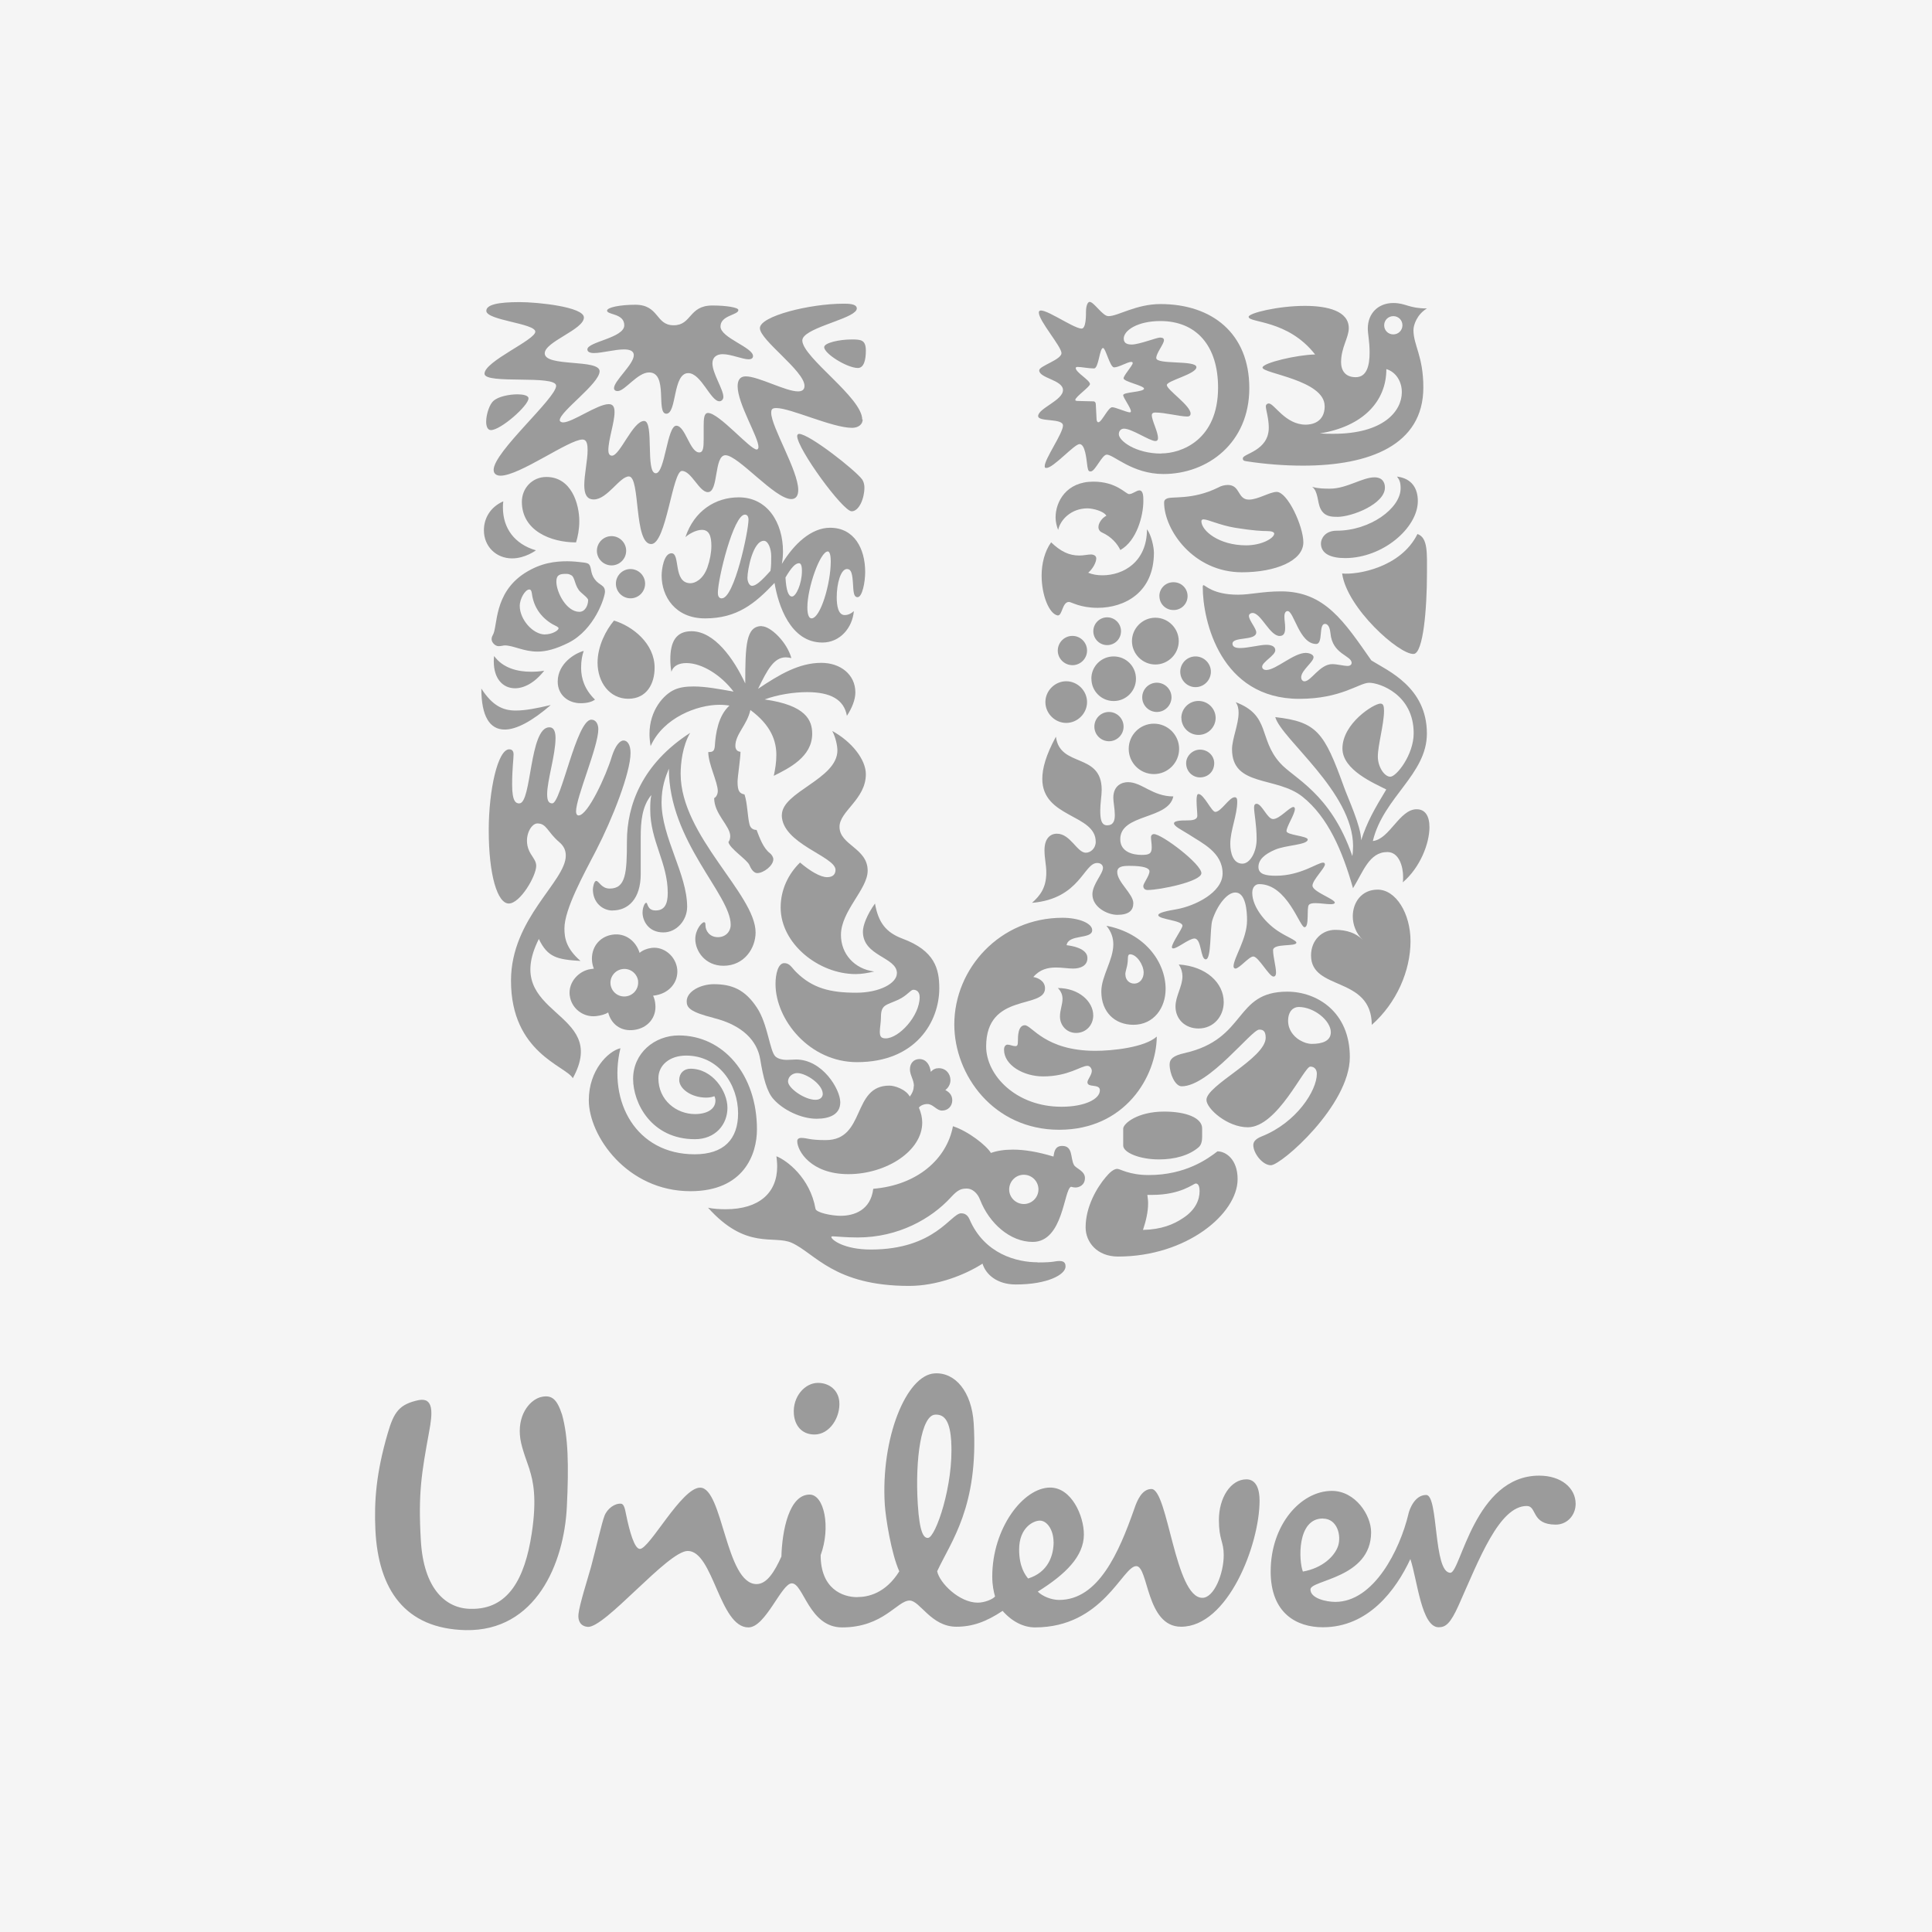
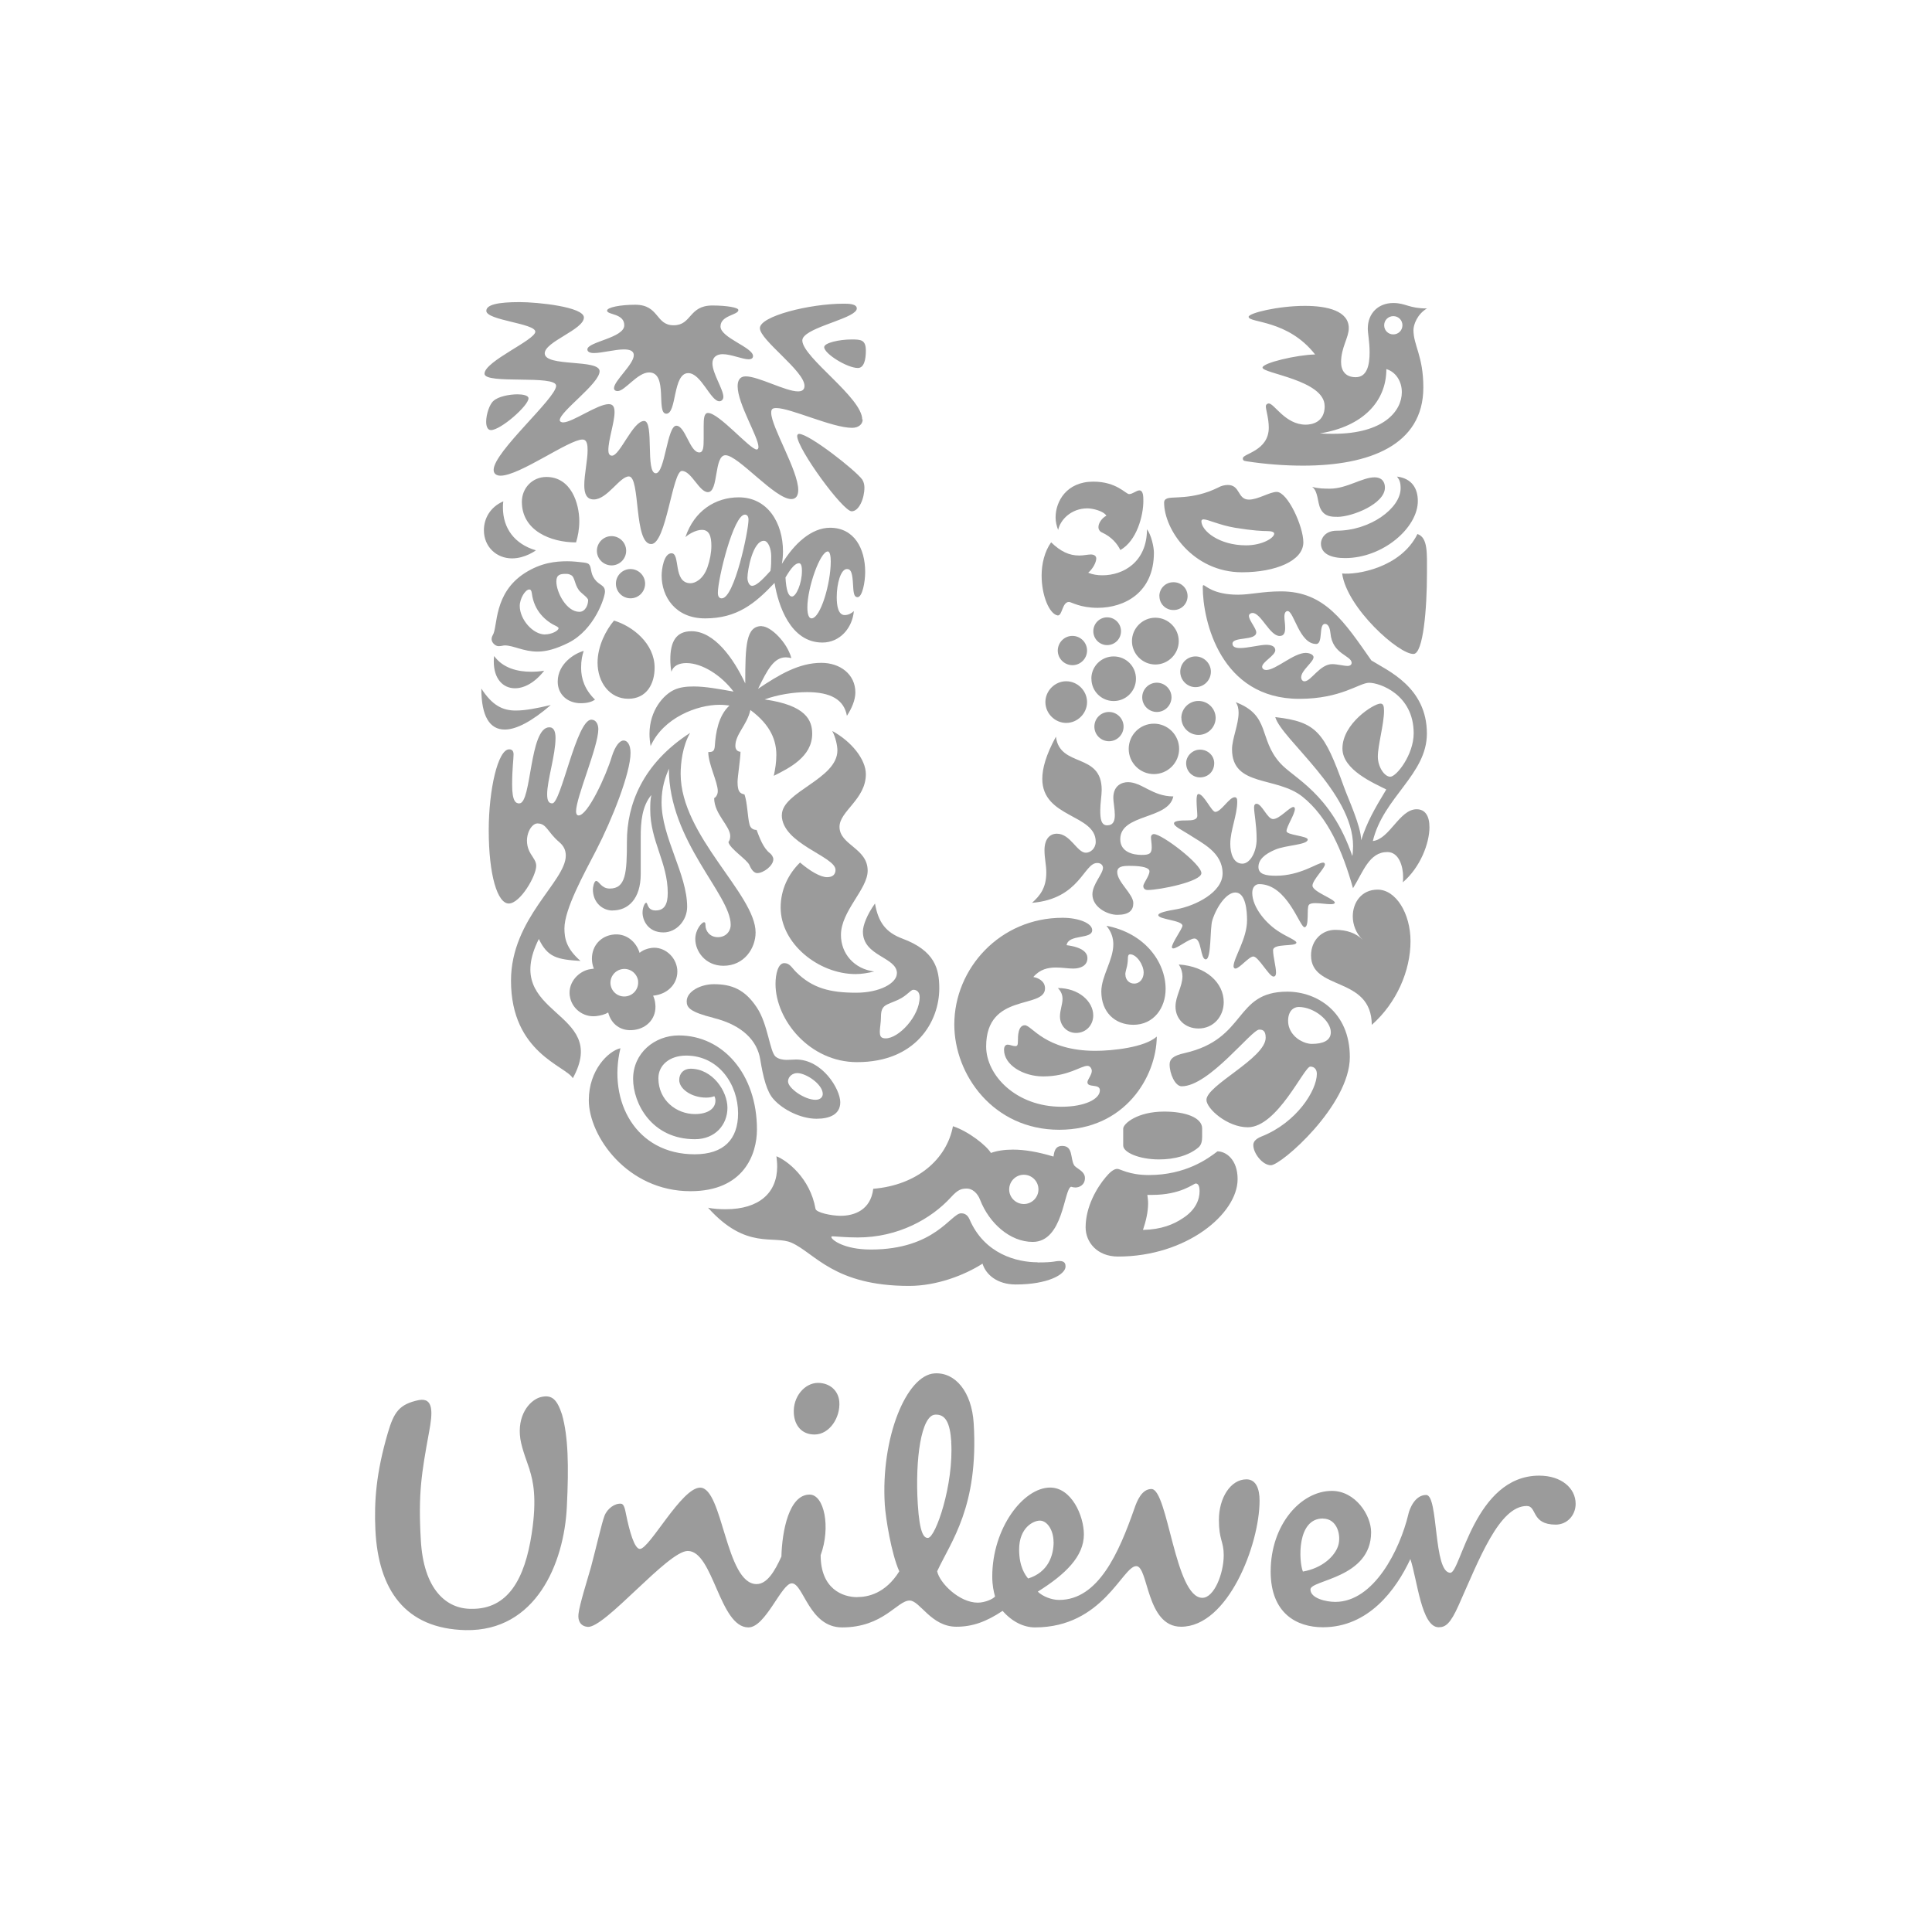
<svg xmlns="http://www.w3.org/2000/svg" id="Layer_1" data-name="Layer 1" viewBox="0 0 256 256">
  <defs>
    <style>      .cls-1 {        fill: #9b9b9b;      }      .cls-2 {        fill: #f5f5f5;      }    </style>
  </defs>
-   <rect class="cls-2" width="256" height="256" />
  <g>
    <path class="cls-1" d="M113.59,211.62c1.37,0,3.72-.44,5.57-3.41-1.06-2.35-1.81-7.1-1.92-8.83-.55-8.85,2.86-17.18,6.6-17.4,2.73-.17,4.92,2.42,5.18,6.62.67,11.03-3,15.63-4.84,19.6.31,1.54,2.92,4.16,5.38,4.16.91,0,2.01-.46,2.29-.82-.18-.63-.37-1.46-.37-2.65,0-6.39,4.11-11.78,7.67-11.78,2.83,0,4.47,3.74,4.47,6.21,0,2.92-2.46,5.3-6.11,7.58.64.63,1.82,1.1,2.83,1.1,5.21,0,7.93-6.3,9.95-12.05.37-1.1,1.01-2.65,2.28-2.65,2.19,0,3.11,14.42,6.75,14.42,1.55,0,2.83-3.2,2.83-5.66,0-1.83-.64-2.01-.64-4.66,0-2.92,1.55-5.38,3.65-5.38,1.28,0,1.74,1.27,1.74,2.82,0,5.84-4.2,16.71-10.4,16.71-4.66,0-4.3-8.03-5.94-8.03-1.83,0-4.39,8.12-13.42,8.12-1.47,0-3.01-.73-4.29-2.19-2.19,1.46-4.02,2.1-6.12,2.1-3.37,0-4.83-3.47-6.2-3.47-1.65,0-3.47,3.56-8.95,3.56-4.38,0-5.11-5.84-6.66-5.84-1.37,0-3.47,5.84-5.75,5.84-3.84,0-4.65-10.13-8.04-10.13-2.65,0-11.01,10.29-13.28,10.06-.91-.1-1.3-.78-1.2-1.69.13-1.26,1.21-4.64,1.66-6.24.74-2.78,1.42-5.82,1.79-6.79.38-.98,1.39-1.68,2.2-1.6.41.04.53.8.66,1.43.46,2.26,1.11,4.56,1.83,4.56,1.28,0,5.52-8.12,7.98-8.12,3.02,0,3.38,12.78,7.48,12.78,1.37,0,2.38-1.64,3.29-3.65.09-3.38,1-8.21,3.74-8.21,1.92,0,2.83,4.29,1.46,8.03,0,4.47,2.92,5.56,4.84,5.56M186.61,200.67c-1.13,4.69-4.56,11.59-9.68,11.59-1.18,0-3.29-.46-3.29-1.65,0-1.28,8.04-1.46,8.04-7.58,0-2.28-2.1-5.48-5.2-5.48-4.11,0-8.11,4.48-8.11,10.68,0,5.56,3.46,7.39,6.92,7.39,6.03,0,9.68-4.93,11.59-9.04.92,2.74,1.46,9.04,3.75,9.04.91,0,1.55-.46,2.65-2.92,2.73-6.12,5.38-13.15,9.03-13.15,1.37,0,.55,2.47,3.83,2.47,1.55,0,2.64-1.28,2.64-2.75,0-2.1-1.91-3.74-4.83-3.74-8.58,0-10.4,12.87-11.77,12.87-2.28,0-1.55-10.31-3.2-10.31-1.46,0-2.18,1.74-2.37,2.56M126.05,191.06c-.16-2.55-.78-3.7-2.15-3.61-1.82.11-2.66,5.83-2.29,11.84.24,3.92.82,4.53,1.36,4.49,1.01-.06,3.42-7.07,3.07-12.72M111.21,185.7c-.13-1.46-1.28-2.46-2.83-2.46-1.73,0-3.36,1.82-3.19,4.1.11,1.5,1,2.74,2.74,2.74,2,0,3.46-2.28,3.28-4.39M139.6,204.32c0-1.55-.83-2.83-1.82-2.83-.83,0-2.74.91-2.74,3.83,0,2.29.81,3.38,1.19,3.84,2.64-.82,3.38-3.02,3.38-4.85M175.29,201.22c1.92,0,2.47,2.27,2.01,3.64-.46,1.37-2.1,2.93-4.66,3.38-.55-1.37-.82-7.03,2.64-7.03M70.18,194.74c-.26-.83-1.02-2.7-1.23-4.07-.46-3.05,1.14-5.06,2.6-5.52,1.64-.46,2.28.37,2.92,2.28.82,2.92.91,6.75.64,12.23-.36,7.49-4.1,16.52-13.41,16.34-8.04-.18-11.59-5.38-11.96-13.32-.17-3.74.09-7.48,1.64-12.78.82-2.83,1.55-3.84,4.11-4.38,2.01-.37,1.83,1.73,1.37,4.2-1,5.48-1.46,8.12-1.1,14.33.36,6.57,3.38,9.13,6.66,9.13,4.93.09,7.12-4.01,8.03-9.95.73-4.74.18-7.03-.28-8.48M177.84,75.99c.63,4.6,7.6,10.8,9.49,10.66,1.26-.11,1.75-6.01,1.75-10.66,0-2.66.15-4.75-1.26-5.23-2.23,4.51-8.09,5.43-9.98,5.23M178.23,73.95c5.03,0,9.64-4.02,9.64-7.56,0-1.65-.78-3-2.76-3.24.34.44.48.78.48,1.55,0,2.66-4.06,5.62-8.47,5.62-1.6,0-2.09,1.11-2.09,1.69,0,1.36,1.31,1.94,3.2,1.94M177.16,68.48c-.68,0-1.65,0-2.18-1.06-.44-.87-.29-2.28-1.11-2.91.82.24,1.7.24,2.38.24,2.18,0,4.27-1.5,5.87-1.5,1.06,0,1.39.68,1.39,1.36,0,2.14-4.3,3.88-6.34,3.88M68.82,106.45c1.64,0,1.31-10.08,3.97-10.08.63,0,.82.63.82,1.41,0,2.27-1.11,5.62-1.11,7.46,0,.92.24,1.21.68,1.21,1.16,0,3.2-11.09,5.18-11.09.63,0,.92.63.92,1.26,0,2.32-2.95,9.01-2.95,10.9,0,.29.1.53.34.53,1.21,0,3.63-5.23,4.41-7.84.44-1.36,1.02-2.09,1.55-2.09.48,0,.92.53.92,1.65,0,2.62-2.42,8.77-4.55,12.89-1.65,3.19-4.21,7.8-4.21,10.36,0,1.31.24,2.66,2.13,4.31-3.1-.19-4.36-.48-5.52-2.91-5.18,10.32,9.54,9.3,4.5,18.45-.92-1.64-8.19-3.34-8.19-12.93,0-8.28,7.26-13.12,7.26-16.57,0-.67-.24-1.26-.87-1.79-1.6-1.36-1.65-2.47-2.9-2.47-.92,0-2.04,2.13-.88,4.02.39.63.73,1.02.73,1.6,0,1.35-2.13,4.99-3.63,4.99s-2.66-3.73-2.66-9.73c0-5.33,1.21-10.7,2.71-10.7.44,0,.58.29.58.68,0,.63-.19,1.89-.19,4.02,0,2.28.53,2.47.97,2.47" />
    <path class="cls-1" d="M81.17,120.64c2.04,0,3.73-1.5,3.73-4.84v-4.94c0-1.89.15-4.02,1.41-5.52-.15.63-.15,1.31-.15,1.94,0,4.17,2.32,7.02,2.32,11.04,0,1.5-.44,2.32-1.6,2.32s-1.02-1.02-1.26-1.02c-.19,0-.48.63-.48,1.31,0,1.02.73,2.62,2.76,2.62,1.75,0,3.15-1.6,3.15-3.39,0-4.36-3.39-9.2-3.39-13.85,0-2.04.53-3.39.97-4.46,0,9.64,8.19,16.66,8.19,20.68,0,.92-.68,1.65-1.69,1.65-1.12,0-1.65-.87-1.65-1.55,0-.34-.05-.43-.19-.43-.29,0-1.16.97-1.16,2.23,0,1.6,1.31,3.54,3.73,3.54,2.76,0,4.26-2.33,4.26-4.41,0-5.08-9.93-12.79-9.93-21.02,0-1.4.24-3.68,1.26-5.43-6.39,4.12-8.38,9.59-8.38,14.39,0,4.17-.15,6.24-2.28,6.24-1.12,0-1.41-1.01-1.79-1.01-.29,0-.44.87-.44,1.11,0,1.79,1.31,2.81,2.61,2.81M165.11,72.26c2.13,0,3.73-.97,3.73-1.55,0-.19-.29-.34-.92-.34s-1.89-.05-4.27-.44c-2.04-.34-3.59-1.11-4.17-1.11-.19,0-.29.1-.29.24,0,1.26,2.33,3.2,5.92,3.2M154.55,66.1c.61-.41,3.34.24,6.87-1.5.38-.22.82-.33,1.26-.34,1.7,0,1.26,1.94,2.81,1.94,1.21,0,2.76-1.02,3.68-1.02,1.44,0,3.53,4.55,3.53,6.68,0,2.47-3.72,3.97-8.13,3.97-6.44,0-10.32-5.62-10.32-9.25,0-.29.15-.39.29-.48M82.19,138.9c-1.6.39-4.17,2.9-4.17,6.88,0,4.75,5.09,12.06,13.47,12.06,7.07,0,8.81-4.89,8.81-8.19,0-7.31-4.5-12.45-10.36-12.45-3.2,0-6.05,2.33-6.05,5.76,0,3.2,2.42,7.99,8.19,7.99,2.71,0,4.31-1.94,4.31-4.16s-1.99-5.18-4.89-5.18c-.87,0-1.5.58-1.5,1.5,0,1.16,1.6,2.33,3.58,2.33.48,0,.87-.1,1.07-.19.1.15.15.39.15.58,0,1.11-1.07,1.79-2.71,1.79-2.47,0-4.85-1.84-4.85-4.75,0-1.74,1.5-3,3.68-3,4.31,0,6.88,3.83,6.88,7.65,0,3.44-1.89,5.43-5.76,5.43-7.75,0-11.53-6.98-9.83-14.05M133.72,157.6c0,1.07.87,1.93,1.94,1.94,1.07,0,1.94-.87,1.94-1.94s-.87-1.94-1.94-1.94c-1.07,0-1.93.87-1.94,1.94M137.48,167.28c2.32,0,2.2-.19,2.93-.19s.78.44.78.73c0,1.07-2.38,2.38-6.59,2.38-2.47,0-3.97-1.31-4.41-2.76-2.42,1.55-6.1,2.95-9.73,2.95-9.93,0-12.45-4.31-15.55-5.71-2.38-1.07-6.01,1.02-11.09-4.65.68.15,1.6.2,2.33.2,4.45,0,6.83-2.18,6.83-5.67,0-.44-.05-.91-.1-1.35,1.36.53,4.46,2.85,5.18,6.97.1.49,2.08.92,3.34.92,1.75,0,3.97-.73,4.31-3.58,5.81-.48,9.74-3.92,10.56-8.29,2.08.68,4.45,2.57,5.03,3.54.82-.29,1.79-.44,2.91-.44,1.55,0,3.29.29,5.38.92.1-.63.2-1.41,1.16-1.41,1.45,0,1.06,1.6,1.55,2.51.24.48,1.46.78,1.46,1.74s-.78,1.26-1.26,1.26c-.2,0-.44-.05-.58-.1-.97.34-1.01,7.31-5.08,7.31-3,0-5.76-2.47-6.97-5.57-.34-.92-1.06-1.5-1.74-1.5-.77,0-1.21.15-2.13,1.16-2.61,2.85-6.98,5.32-12.35,5.32-1.65,0-2.95-.15-3.3-.15-.19,0-.19.05-.19.1,0,.34,1.65,1.65,5.23,1.65,8.52,0,10.61-4.8,11.96-4.8.19,0,.77,0,1.11.78,1.99,4.65,6.32,5.71,9.04,5.71M166.85,136.43c-1.02,0-6.64,7.51-10.27,7.51-.87,0-1.6-1.65-1.6-2.9,0-.68.43-1.16,1.99-1.5,8.33-1.89,6.49-8.14,13.6-8.14,3.92,0,8.29,2.67,8.29,8.67,0,6.39-9.1,14.33-10.46,14.33-1.12,0-2.33-1.6-2.33-2.66,0-.34.15-.78,1.11-1.16,4.64-1.84,7.31-6.1,7.31-8.29,0-.48-.24-.96-.87-.96-.82,0-4.35,8.04-8.28,8.04-2.71,0-5.48-2.47-5.48-3.63,0-1.94,7.85-5.52,7.85-8.24,0-1.02-.48-1.07-.87-1.07M172.08,133.43c-.68,0-1.4.53-1.4,1.84,0,1.45,1.11,2.37,1.74,2.66.34.19.87.39,1.4.39,1.41,0,2.52-.39,2.52-1.55,0-1.5-2.18-3.34-4.26-3.34M81.61,77.34c0,1.07.87,1.94,1.94,1.94,1.07,0,1.93-.87,1.93-1.94,0-1.07-.87-1.93-1.93-1.94-1.07,0-1.94.87-1.94,1.94M79.09,72.98c0,1.07.87,1.93,1.94,1.94,1.07,0,1.94-.87,1.94-1.94s-.87-1.94-1.94-1.94c-1.07,0-1.93.87-1.94,1.94M77.34,86.25c-1.12.29-3.44,1.65-3.44,4.07,0,1.74,1.35,2.86,3.05,2.86.87,0,1.5-.19,1.89-.48-1.35-1.31-1.84-2.76-1.84-4.21,0-1.02.15-1.65.34-2.23M65.48,86.93c-.05.24-.05.48-.05.73,0,2.28,1.21,3.54,2.81,3.54,1.21,0,2.62-.73,3.87-2.33-.58.1-1.16.14-1.74.14-1.79,0-3.73-.48-4.89-2.08M63.78,91.24c0,3.68,1.11,5.43,3.1,5.43,1.55,0,3.63-1.11,6.1-3.25-1.89.44-3.34.73-4.65.73-1.74,0-3.1-.68-4.55-2.91M76.33,71.87c.24-.78.43-1.74.43-2.81,0-2.32-1.07-5.86-4.36-5.86-1.89,0-3.25,1.5-3.25,3.29,0,3.83,3.83,5.38,7.17,5.38M72.21,84.07c-1.6,0-3.34-1.99-3.34-3.78,0-.97.73-2.18,1.26-2.18.19,0,.29.15.34.49.29,2.37,1.84,3.73,3.3,4.4.15.1.24.15.24.24,0,.34-.92.82-1.79.82M76.67,78.16c.33.46,1.26,1.02,1.26,1.36,0,.68-.39,1.55-1.16,1.55-1.7,0-3.05-2.57-3.05-4.02,0-.92.53-1.01,1.26-1.01.34,0,.48.05.73.19.44.24.44,1.21.97,1.93M65.29,84.17c-.09.15-.15.34-.15.53,0,.43.48.92.92.92.39,0,.63-.1.82-.1,1.16,0,2.47.82,4.36.82,1.11,0,2.42-.34,4.07-1.16,3.49-1.75,4.85-6.05,4.85-6.78,0-.92-.74-.8-1.36-1.65-.62-.84-.38-1.59-.77-1.99-.23-.23-.92-.24-1.79-.34-.35-.03-.71-.05-1.06-.05-1.6,0-3.49.2-5.62,1.55-4.2,2.68-3.58,7.12-4.26,8.23M81.36,82.23c-1.07,1.26-2.18,3.39-2.18,5.57,0,2.61,1.6,4.79,4.07,4.79s3.49-2.03,3.49-4.11c0-3.24-2.95-5.52-5.38-6.25M71,72.93s-1.41,1.06-3.15,1.06c-2.08,0-3.73-1.55-3.73-3.73,0-1.5.78-3.05,2.57-3.83-.05.29-.05.53-.05.82,0,2.76,1.55,4.84,4.36,5.67M156.39,89.01c0,1.12.92,2.04,2.02,2.04,1.12,0,2.03-.91,2.04-2.04,0-1.11-.92-2.03-2.04-2.03s-2.02.92-2.02,2.03M156.54,95.11c0,1.26,1.02,2.27,2.27,2.27s2.27-1.02,2.27-2.27c-.02-1.26-1.06-2.25-2.32-2.23-1.22.02-2.21,1.01-2.23,2.23M149.56,99.23c0,1.85,1.5,3.34,3.34,3.34,1.84,0,3.34-1.5,3.34-3.34s-1.5-3.34-3.34-3.34c-1.85,0-3.34,1.5-3.34,3.34M151.35,92.4c0,1.07.87,1.94,1.94,1.94,1.07,0,1.93-.87,1.94-1.94,0-1.07-.87-1.93-1.94-1.94-1.07,0-1.94.87-1.94,1.94M145.01,96.28c0,1.07.86,1.93,1.93,1.94,1.07,0,1.94-.87,1.94-1.94s-.87-1.94-1.94-1.94c-1.07,0-1.93.87-1.93,1.94M149.99,84.95c0,1.69,1.4,3.1,3.1,3.1s3.1-1.4,3.1-3.1-1.4-3.1-3.1-3.1-3.1,1.4-3.1,3.1M153.63,78.99c0,1.02.82,1.84,1.84,1.84h0c1.02.03,1.86-.77,1.89-1.79.03-1.02-.77-1.86-1.79-1.89-.04,0-.07,0-.11,0-1.02,0-1.84.82-1.84,1.84h0M144.87,83.64c0,1.01.82,1.84,1.83,1.84,1.02,0,1.84-.82,1.84-1.84s-.82-1.84-1.84-1.84c-1.01,0-1.83.83-1.83,1.84M144.62,89.93c-.01,1.62,1.29,2.94,2.91,2.96.01,0,.02,0,.03,0,1.62.01,2.95-1.3,2.96-2.92,0-.01,0-.02,0-.04,0-1.64-1.31-2.95-2.96-2.95-1.62,0-2.94,1.3-2.95,2.92,0,0,0,.02,0,.03M138.52,93.03c0,1.5,1.26,2.76,2.76,2.76s2.76-1.26,2.76-2.76-1.26-2.76-2.76-2.76-2.76,1.26-2.76,2.76M140.16,86.2c0,1.07.87,1.93,1.94,1.94,1.07,0,1.94-.87,1.94-1.94s-.87-1.94-1.94-1.94c-1.07,0-1.93.87-1.94,1.94M157.17,101.12c0-.97.87-1.79,1.83-1.79,1.07,0,1.89.82,1.89,1.79,0,1.11-.82,1.89-1.89,1.89-.96,0-1.83-.77-1.83-1.89M158.42,156.82c.24,0,.53.14.53,1.02,0,1.06-.48,2.47-2.22,3.58-1.21.82-2.86,1.5-5.28,1.55.39-1.16.68-2.37.68-3.53,0-.39-.05-.68-.1-1.11h.63c3.83,0,5.48-1.5,5.76-1.5M158.81,152.03c.39-.33.48-.87.48-1.4v-1.11c0-1.4-2.12-2.23-5.03-2.23-3.54,0-5.43,1.59-5.43,2.27v2.23c0,.92,2.13,1.84,4.75,1.84,2.09,0,3.98-.53,5.23-1.6M161.32,152.56c-1.26.97-4.2,3.14-9.1,3.14-2.62,0-3.78-.82-4.17-.82-.48,0-1.02.48-1.55,1.12-1.15,1.36-2.65,3.88-2.65,6.63,0,1.94,1.5,3.87,4.3,3.87,9.07,0,15.84-5.66,15.84-10.26,0-2.61-1.55-3.68-2.67-3.68M163.02,111.83c0,1.21.39,2.61,1.6,2.61,1.02,0,1.89-1.55,1.89-3.24,0-1.94-.34-3.44-.34-4.22,0-.34.15-.48.34-.48.73.05,1.41,2.03,2.18,2.03.87,0,2.17-1.6,2.7-1.6.15,0,.19.19.19.24,0,.73-1.11,2.33-1.11,2.96,0,.53,2.81.63,2.81,1.11,0,.73-2.95.73-4.35,1.36-1.36.58-2.18,1.31-2.18,2.28s.97,1.16,2.33,1.16c3.24,0,5.51-1.74,6.24-1.74.15,0,.24.1.24.24,0,.48-1.65,2.08-1.65,2.81,0,.82,3.01,1.79,2.96,2.27-.05.15-.24.19-.58.19-.53,0-1.36-.14-1.99-.14-.39,0-.73.05-.87.24-.33.39.1,2.95-.58,2.95-.63,0-2.28-5.71-6-5.71-.53,0-.92.43-.92,1.16,0,1.94,1.89,4.16,3.68,5.23.81.53,2.17,1.07,2.17,1.36,0,.58-3.09.05-3.09,1.01,0,.87.39,2.18.39,2.96,0,.24-.05.53-.34.53-.58,0-1.99-2.66-2.67-2.66-.58,0-1.84,1.6-2.38,1.6-.14,0-.24-.15-.24-.29,0-1.12,1.79-3.63,1.79-6.11,0-1.16-.15-3.68-1.55-3.68-1.16,0-2.47,1.84-3.05,3.68-.34,1.06-.1,5.18-.87,5.18-.73,0-.53-2.76-1.5-2.76-.71,0-2.26,1.31-2.8,1.31-.1,0-.19-.05-.19-.15,0-.58,1.4-2.47,1.4-2.86,0-.73-3.2-.82-3.2-1.4,0-.34,1.26-.58,2.42-.78,2.46-.44,6.1-2.23,6.1-4.74,0-2.81-2.72-4.02-4.5-5.19-.92-.58-1.94-1.06-1.94-1.45s1.16-.39,1.65-.39c.72,0,1.44-.05,1.44-.63,0-.44-.1-1.31-.1-1.99,0-.49.05-.88.25-.88.72,0,1.74,2.37,2.23,2.37.78,0,1.84-1.94,2.57-1.94.24,0,.34.15.34.58,0,1.79-.92,3.82-.92,5.57M139.92,97.64c.53,4.12,6.06,2.03,6.06,7.02,0,.73-.19,1.79-.19,2.71,0,1.07.1,1.99.91,1.99s1.02-.58,1.02-1.36-.2-1.74-.2-2.28c0-1.7,1.21-2.08,1.94-2.08,1.84,0,3.25,1.89,6.01,1.89-.63,3.1-7.03,2.27-7.03,5.67,0,1.7,1.7,2.08,2.81,2.08,1.02,0,1.36-.15,1.36-1.01,0-.49-.1-1.02-.1-1.36,0-.21.17-.39.38-.39,0,0,0,0,.01,0,1.07,0,6.29,3.97,6.29,5.18,0,1.11-5.52,2.23-7.12,2.23-.48,0-.58-.34-.58-.53,0-.34.82-1.36.82-1.94,0-.43-.73-.73-2.67-.73-.92,0-1.6.1-1.6.83,0,1.31,2.13,2.9,2.13,4.11,0,.97-.58,1.55-2.13,1.55-1.31,0-3.29-1.02-3.29-2.71,0-1.35,1.4-2.71,1.4-3.53,0-.24-.18-.63-.77-.63-1.79,0-2.28,4.75-8.63,5.28,1.02-.92,1.89-1.94,1.89-4.02,0-1.02-.24-1.84-.24-2.96,0-1.45.68-2.18,1.65-2.18,1.79,0,2.66,2.52,3.83,2.52.63,0,1.31-.58,1.31-1.45,0-3.68-7.08-3.15-7.08-8.33,0-1.4.48-3.15,1.79-5.57" />
    <path class="cls-1" d="M149.12,129.12c0,.68.48,1.21,1.16,1.21.78,0,1.26-.68,1.26-1.46,0-1.01-.92-2.42-1.8-2.42-.39,0-.24.58-.34,1.21-.05.48-.29,1.06-.29,1.45M146.6,122.67c5.09.97,7.85,4.8,7.85,8.38,0,2.47-1.55,4.74-4.27,4.74-2.47,0-4.25-1.69-4.25-4.41,0-2.03,1.59-4.16,1.59-6.25,0-.82-.24-1.65-.92-2.47M140.16,130.91c.48.48.63.97.63,1.45,0,.73-.34,1.5-.34,2.33,0,1.16.87,2.18,2.13,2.18,1.36,0,2.28-1.07,2.28-2.32,0-1.84-1.9-3.63-4.7-3.63M156.2,127.81c.34.53.48,1.06.48,1.55,0,1.36-.92,2.62-.92,4.02,0,1.6,1.21,2.9,3.05,2.9,1.99,0,3.34-1.6,3.34-3.49,0-2.57-2.33-4.75-5.95-4.99M141.33,125.24c2.23.29,2.76,1.07,2.76,1.7,0,1.06-.97,1.4-1.89,1.4-.68,0-1.45-.14-2.28-.14-1.07,0-2.13.24-3,1.26.63.1,1.55.53,1.55,1.5,0,2.81-7.8.48-7.8,7.7,0,3.83,3.97,7.99,9.98,7.99,3.1,0,5.09-1.02,5.09-2.18,0-.92-1.65-.29-1.65-1.07,0-.34.58-.97.58-1.5,0-.24-.19-.67-.58-.67-.88,0-2.52,1.4-5.87,1.4-2.61,0-5.18-1.5-5.18-3.53,0-.43.19-.68.48-.68s.68.2,1.02.2c.29,0,.34-.2.34-.73s0-2.04.92-2.04,2.67,3.39,9.35,3.39c2.22,0,6.53-.44,8.13-1.89-.05,5.33-4.22,12.35-12.93,12.35s-13.9-7.27-13.9-13.95c0-7.41,6.05-14.14,14.34-14.14,2.13,0,3.93.72,3.93,1.64,0,1.26-3.15.49-3.39,1.99M109.99,69.93c3.2,0,4.65,2.76,4.65,5.86,0,1.35-.38,3.34-1.01,3.34s-.53-1.11-.63-2.13c-.1-1.31-.34-1.6-.78-1.6-.82,0-1.35,1.94-1.35,3.73,0,1.11.19,2.37,1.06,2.37.48,0,.92-.24,1.21-.53-.19,2.23-1.84,4.17-4.17,4.17-4.26,0-5.86-4.99-6.34-7.9-2.57,2.71-4.94,4.7-9.2,4.7-3.97,0-5.76-2.91-5.76-5.67,0-.83.29-2.96,1.31-2.96,1.21,0,.15,3.97,2.52,3.97.58,0,1.65-.48,2.23-2.08.34-.97.53-1.99.53-2.86,0-1.31-.29-2.13-1.26-2.13-.83,0-1.84.63-2.18.97,1.16-3.49,3.97-5.28,7.07-5.28,3.83,0,5.86,3.39,5.86,7.17,0,.53-.05,1.11-.15,1.65,1.65-2.71,3.93-4.79,6.39-4.79M106.26,75.65c0-.82-.19-1.02-.39-1.02-.48,0-1.02.58-1.79,1.89.1,1.74.39,2.52.87,2.52.53,0,1.31-1.7,1.31-3.39M99.62,77.63c.53,0,1.21-.58,2.47-1.99.1-.63.1-1.21.1-1.94,0-.97-.39-2.04-.97-2.04-1.46,0-2.18,3.88-2.18,4.9,0,.58.29,1.06.58,1.06M107.52,81.94c1.21,0,2.56-4.65,2.56-7.56,0-.63-.1-1.31-.39-1.31-1.02,0-2.71,4.8-2.71,7.41,0,1.02.24,1.45.53,1.45M95.65,79.28c1.65,0,3.53-8.91,3.53-10.41,0-.39-.14-.68-.48-.68-1.5,0-3.58,8.48-3.58,10.37,0,.34.1.73.53.73" />
    <path class="cls-1" d="M100.93,82.96c-2.08,0-2.18,2.52-2.18,7.6-1.55-3.34-4.12-6.92-7.12-6.92-2.03,0-2.81,1.36-2.81,3.73,0,.49.05,1.21.15,1.65.24-.82,1.02-1.16,1.98-1.16,2.08,0,4.6,1.6,6.25,3.78-1.89-.34-3.73-.68-5.28-.68-.97,0-1.84.1-2.57.44-1.4.63-3.29,2.71-3.29,5.86,0,.48.05,1.02.15,1.6,1.69-3.78,6.2-5.47,9.1-5.47.58,0,1.02.05,1.35.1-1.5,1.35-1.84,3.73-1.94,5.33-.05.78-.34.83-.87.83,0,1.6,1.26,3.97,1.26,5.18,0,.43-.24.82-.48.92,0,2.13,2.13,3.68,2.13,5.04,0,.34-.1.63-.24.78.15.87,2.49,2.34,2.79,3.07.37.89.79,1.05,1.03,1.05.82,0,2.13-.97,2.13-1.84,0-.29-.24-.63-.43-.78-.92-.68-1.41-2.13-1.79-3.1-.34,0-.78-.14-.93-.71-.27-1-.28-2.87-.67-3.99-.63-.14-.92-.39-.92-1.69,0-.63.39-3.1.39-3.97-.29,0-.68-.19-.68-.78,0-1.55,1.55-2.76,1.99-4.75,2.76,2.03,3.44,4.12,3.44,5.96,0,.97-.15,1.89-.34,2.76,2.04-1.02,5.09-2.52,5.09-5.57,0-1.79-.82-3.78-6.3-4.55,1.69-.63,3.83-.97,5.62-.97,3.1,0,4.89.97,5.28,3.14.63-.97,1.12-2.08,1.12-3.1,0-2.38-1.99-3.92-4.51-3.92-2.95,0-5.57,1.55-8.38,3.44,1.26-2.61,2.13-4.17,3.68-4.17.24,0,.49.05.73.1-.58-2.13-2.76-4.22-3.92-4.22M182.54,117.88c2.42,0,4.36,3.15,4.36,6.83,0,3.92-1.84,8.18-5.13,11.09-.05-6.54-8.05-4.45-8.05-9.2,0-2.03,1.46-3.39,3.2-3.39,1.55,0,2.76.44,3.64,1.31-.87-.82-1.31-1.99-1.31-3.1,0-1.84,1.16-3.54,3.29-3.54M146.6,68.33c-.39-.63-1.83-.97-2.51-.97-2.14,0-3.59,1.5-3.88,2.86-.19-.49-.34-1.07-.34-1.65,0-2.13,1.45-4.75,5-4.75,3.09,0,4.3,1.65,4.74,1.65.48,0,.97-.49,1.36-.49.53,0,.53.83.53,1.41,0,1.93-.87,5.28-3.05,6.49-.39-.82-1.16-1.74-2.42-2.32-.3-.12-.49-.41-.48-.73,0-.53.48-1.21,1.06-1.5M139.29,71.87c1.26,1.21,2.37,1.74,3.73,1.74.54,0,1.17-.14,1.51-.14.44,0,.73.19.73.53,0,.53-.48,1.4-1.07,1.89.58.24,1.21.34,1.89.34,2.75,0,5.9-1.75,5.9-6.1.58.77.92,2.37.92,3.1,0,5.28-3.88,7.31-7.46,7.31-2.33,0-3.49-.78-3.79-.78-.92,0-.87,1.84-1.5,1.79-1.12-.19-2.13-2.66-2.13-5.28,0-1.55.39-3.2,1.26-4.41M97.83,41.06c0-.29-1.45-.58-3.44-.58-3.15,0-2.71,2.62-5.13,2.62s-1.89-2.72-5.09-2.72c-1.94,0-3.73.34-3.73.78,0,.58,2.28.34,2.28,1.94,0,1.69-4.89,2.18-4.89,3.2,0,.34.38.48.87.48,1.07,0,2.76-.48,3.97-.48.68,0,1.31.14,1.31.77,0,1.21-2.62,3.39-2.62,4.36,0,.29.24.39.48.39.97,0,2.62-2.47,4.17-2.47,2.57,0,.87,5.47,2.28,5.47s.83-5.38,2.91-5.38c1.7,0,2.96,3.73,4.12,3.73.29,0,.53-.24.53-.58,0-1.01-1.45-3.1-1.45-4.45,0-.82.58-1.21,1.36-1.21,1.11,0,2.62.68,3.44.68.29,0,.58-.1.58-.43,0-1.16-4.31-2.42-4.31-3.92s2.37-1.5,2.37-2.18M109.21,46c0,.87,3.05,2.76,4.46,2.76.82,0,1.06-1.11,1.06-2.28,0-1.45-.63-1.5-1.89-1.5-1.6,0-3.63.44-3.63,1.02M114.25,55.59c0-2.91-7.86-8.18-7.94-10.46,0-.21.1-.42.28-.6,1.35-1.42,6.94-2.45,6.94-3.66,0-.63-1.16-.63-1.75-.63-4.5,0-11.09,1.65-11.09,3.24s5.91,5.67,5.91,7.65c0,.53-.34.73-.87.73-1.64,0-5.23-1.99-6.92-1.99-.77,0-1.07.53-1.07,1.31,0,2.33,2.76,6.73,2.76,8.04,0,.15-.05.34-.24.34-.87,0-4.99-4.84-6.44-4.84-.53,0-.58.73-.58,1.79v1.65c0,1.11-.05,1.79-.58,1.79-1.26,0-1.84-3.54-3.05-3.54s-1.5,6.3-2.71,6.3c-1.41,0-.19-6.93-1.55-6.93-1.5,0-3.2,4.6-4.26,4.6-.39,0-.48-.39-.48-.73,0-1.4.82-3.68.82-5.03,0-.68-.19-1.07-.77-1.07-1.5,0-4.8,2.42-6.05,2.42-.19,0-.44-.1-.44-.29,0-1.16,5.28-4.84,5.28-6.49s-7.27-.53-7.27-2.37c0-1.55,5.19-3.15,5.19-4.75,0-1.41-6.15-2.04-8.52-2.04-2.86,0-4.41.34-4.41,1.16,0,1.26,6.49,1.65,6.49,2.76s-6.73,3.92-6.73,5.57c0,1.45,9.49.1,9.49,1.6,0,1.65-8.28,8.76-8.28,11.14,0,.53.39.77.92.77,2.52,0,9.06-4.79,10.85-4.79.63,0,.68.77.68,1.45,0,1.26-.44,3.2-.44,4.6,0,1.11.29,1.89,1.26,1.89,1.79,0,3.44-3.05,4.65-3.05,1.55,0,.63,8.96,2.96,8.96,1.99,0,2.81-9.69,4.07-9.69s2.28,2.81,3.44,2.81c1.45,0,.78-4.89,2.33-4.89,1.69,0,6.54,5.81,8.72,5.81.68,0,.92-.53.92-1.21,0-2.56-3.58-8.37-3.58-10.22,0-.48.14-.63.68-.63,1.89,0,7.41,2.62,10.03,2.62.87,0,1.41-.48,1.41-1.11M70.03,52.78c0,.97-3.68,4.21-4.98,4.21-.48,0-.63-.58-.63-1.11,0-.97.44-2.32.97-2.76.63-.58,2.08-.87,3.19-.87.68,0,1.45.14,1.45.53M105.63,57.77c0,1.69,6.05,9.98,7.22,9.98.97,0,1.69-1.69,1.69-3.15,0-.38-.1-.77-.29-1.06-.87-1.21-7.02-6.05-8.38-6.05-.15,0-.24.15-.24.29M183.41,43.1c0,.68.53,1.21,1.21,1.21.66,0,1.2-.52,1.21-1.19,0,0,0-.01,0-.02,0-.68-.53-1.21-1.21-1.21-.66,0-1.2.52-1.21,1.19,0,0,0,.02,0,.03M175.52,53.8c0-3.44-8.23-4.31-8.23-5.09,0-.63,4.6-1.7,6.97-1.74-3.63-4.65-8.81-4.16-8.81-4.99,0-.49,3.88-1.45,7.46-1.45,3,0,5.81.68,5.81,2.95,0,1.26-1.02,2.57-1.02,4.51,0,1.07.53,1.99,1.94,1.99,1.5,0,1.84-1.6,1.84-3.29,0-1.4-.24-2.47-.24-3.15,0-2.04,1.4-3.39,3.38-3.39,1.65,0,2.04.72,4.46.72-1.31.78-1.79,2.18-1.79,2.86,0,2.04,1.31,3.44,1.31,7.61,0,7.65-7.17,10.36-15.94,10.36-2.41,0-4.98-.19-7.5-.58-.39-.05-.48-.15-.48-.39,0-.63,3.44-.97,3.44-4.07,0-1.21-.39-2.37-.39-2.81,0-.24.19-.39.39-.39.73,0,2.18,2.81,4.89,2.81.72,0,2.52-.24,2.52-2.47M183.7,48.91c0,4.31-3.14,7.6-8.81,8.52.63.05,1.21.05,1.8.05,6.63,0,9.06-3,9.06-5.52,0-1.41-.78-2.67-2.04-3.05M180.36,111.34c.78-2.42,1.75-4.12,3.33-6.73-1.59-.82-5.81-2.57-5.81-5.43,0-3.34,4.17-5.95,5.03-5.95.39,0,.48.34.48.97,0,1.74-.82,4.55-.82,6.05,0,1.36.87,2.67,1.65,2.67.82,0,3.1-2.91,3.1-5.76,0-5.14-4.51-6.69-5.9-6.69-1.31,0-3.68,2.13-9.26,2.13-10.41,0-12.79-10.31-12.79-14.82,0-.19.05-.24.1-.24.24,0,1.26,1.26,4.56,1.26,1.7,0,3.25-.44,5.72-.44,5.8,0,8.37,4.02,11.96,9.15,2.17,1.36,7.36,3.54,7.36,9.69,0,5.43-5.77,8.43-7.16,14.24,2.22-.24,3.53-4.21,5.8-4.21,1.16,0,1.7.92,1.7,2.38,0,2.13-1.21,5.33-3.54,7.31.05-.2.05-.44.05-.73,0-1.35-.53-3.29-2.09-3.29-2.41,0-3.19,2.61-4.55,4.79-1.4-4.94-3.3-9.4-6.68-12.11-3.43-2.76-9.35-1.26-9.35-6.3,0-1.36.87-3.29.87-4.84,0-.53-.1-1.02-.39-1.4,4.65,1.75,3.01,4.84,5.87,8.04,1.78,2.04,6.72,3.97,9.59,12.35.05-.24.1-.87.1-1.31,0-7.17-9.49-14.19-10.31-17.1,5.51.63,6.48,1.99,9.1,9.25.53,1.5,2.28,5.23,2.28,7.07M179.1,87.85c0-1.02-2.57-1.11-2.81-3.97-.05-.44-.19-1.21-.73-1.21-.87,0-.2,2.66-1.16,2.66-2.23,0-2.95-4.36-3.78-4.36-.2,0-.43.15-.43.73,0,.53.1.87.1,1.5s-.15,1.07-.73,1.07c-1.31,0-2.47-3.05-3.59-3.05-.24,0-.48.15-.48.39,0,.58.97,1.65.97,2.18,0,1.16-3.15.53-3.15,1.5,0,.44.44.58,1.02.58,1.02,0,2.62-.43,3.44-.43.48,0,1.21.1,1.21.73,0,.68-1.74,1.55-1.74,2.18,0,.29.29.43.53.43,1.31,0,3.63-2.27,5.27-2.27.29,0,1.01.15,1.01.58,0,.63-1.64,1.74-1.64,2.66,0,.24.15.53.44.53.87,0,2.03-2.28,3.68-2.28.63,0,1.55.24,2.04.24.39,0,.53-.24.53-.39" />
-     <path class="cls-1" d="M143.02,58.84c.78,0,.92,1.89,1.07,3,.1.58.19.63.44.63.58,0,1.5-2.23,2.12-2.23.92,0,3.39,2.57,7.51,2.57,5.86,0,11.38-4.12,11.38-11.38s-4.95-11.14-11.77-11.14c-3.24,0-5.62,1.6-6.88,1.6-.76.05-1.93-1.89-2.51-1.89-.24,0-.48.48-.48,1.31,0,.53,0,2.23-.58,2.23-1.17,0-5.67-3.34-5.67-2.13,0,1.11,3,4.5,3,5.38s-2.95,1.7-2.95,2.28c0,1.06,3.15,1.26,3.15,2.62s-3.29,2.42-3.29,3.44c0,.82,3.29.24,3.29,1.26s-2.42,4.41-2.42,5.37c0,.24.05.24.24.24.92,0,3.68-3.15,4.36-3.15M144.43,50.9c0-.53-1.89-1.55-1.89-2.13,0-.1.1-.15.24-.15.53,0,1.45.2,2.18.2.63,0,.73-2.71,1.2-2.71.34,0,.92,2.57,1.46,2.57.63,0,1.79-.73,2.28-.73.1,0,.19.05.19.15,0,.34-1.21,1.64-1.21,2.03,0,.44,2.71.97,2.71,1.36,0,.48-2.76.44-2.76.87,0,.34,1.02,1.69,1.02,2.13,0,.1-.05.15-.15.15-.39,0-1.89-.68-2.33-.68-.53,0-1.39,1.99-1.83,1.99-.15,0-.24-.19-.24-.44l-.1-1.94c0-.19-.09-.39-.34-.39-.58,0-1.7-.05-2.04-.05-.24,0-.34-.05-.34-.14,0-.39,1.94-1.74,1.94-2.08M153.87,60.1c-3.39,0-5.62-1.69-5.62-2.57,0-.44.29-.73.68-.73,1.07,0,3.39,1.64,4.17,1.64.19,0,.34-.1.34-.39,0-.87-.82-2.32-.82-3.05,0-.19.15-.34.44-.34,1.31,0,3.25.53,4.27.53.34,0,.43-.2.43-.39,0-1.07-3.15-3.15-3.15-3.78,0-.58,3.92-1.45,3.92-2.37,0-.97-5.32-.29-5.32-1.21,0-.68,1.02-1.84,1.02-2.37,0-.24-.19-.34-.53-.34-.44,0-2.76.92-3.73.92-.49,0-1.07-.1-1.07-.78,0-1.12,1.89-2.33,4.85-2.33,4.79,0,7.65,3.29,7.65,8.82,0,6.97-4.89,8.72-7.51,8.72M121.08,143.89c0,.44-.15.92-.53,1.41-.53-.97-2.03-1.46-2.71-1.45-4.99,0-3.1,7.22-8.43,7.22-2.23,0-2.42-.29-3.24-.29-.34,0-.53.15-.53.44,0,1.26,1.79,4.36,6.78,4.36s9.78-3.05,9.78-6.83c0-.63-.15-1.3-.44-1.98.19-.29.68-.48,1.12-.48.77,0,1.21.87,1.94.87.78,0,1.36-.58,1.36-1.36,0-.63-.34-1.07-.92-1.36.39-.29.68-.77.68-1.31,0-.82-.58-1.59-1.55-1.59-.44,0-.73.15-1.06.48-.1-.87-.58-1.69-1.5-1.69-.73,0-1.26.53-1.26,1.36,0,.77.53,1.4.53,2.22" />
    <path class="cls-1" d="M108.05,145.73c-1.45,0-3.63-1.55-3.63-2.42,0-.73.68-1.12,1.21-1.12,1.21,0,3.39,1.5,3.39,2.76,0,.34-.24.78-.97.78M94.54,134.88c3.87.96,5.81,3.05,6.2,5.52.39,2.37.87,4.31,1.79,5.28,1.21,1.36,3.58,2.56,5.67,2.56,1.74,0,3.14-.58,3.14-2.18,0-1.74-2.37-5.67-5.86-5.67-.34,0-.77.05-1.26.05-.44,0-1.07-.1-1.46-.44-.77-.68-1.01-4.31-2.47-6.49-1.6-2.42-3.34-3.1-5.71-3.1-1.69,0-3.59.92-3.59,2.28,0,.82.44,1.4,3.54,2.18" />
    <path class="cls-1" d="M118.85,128.97c0-2.18-4.51-2.23-4.51-5.52,0-.83.53-2.23,1.6-3.73.44,2.52,1.45,3.83,3.63,4.65,4.31,1.6,4.89,4.02,4.89,6.59,0,4.36-3.05,9.78-10.9,9.78-6.3,0-10.8-5.62-10.8-10.36,0-1.31.34-2.76,1.16-2.76.73,0,.97.58,1.55,1.16,2.18,2.18,4.55,2.76,7.99,2.76,3.1,0,5.38-1.26,5.38-2.57M119.05,132.46c-1.66.76-2.32.63-2.32,2.33,0,.63-.15,1.45-.15,1.88,0,.58.1.92.77.92,1.75,0,4.51-2.95,4.51-5.47,0-.68-.39-.97-.83-.97-.39,0-.82.77-1.99,1.31M103.6,108c0-3.1,7.36-4.75,7.36-8.57,0-.63-.24-1.74-.68-2.57,2.57,1.4,4.45,3.78,4.45,5.72,0,3.34-3.49,4.89-3.49,6.98,0,2.42,3.73,2.81,3.73,5.81,0,2.47-3.54,5.33-3.54,8.52,0,2.47,1.75,4.5,4.41,4.84-.87.2-1.65.34-2.47.34-4.89,0-9.93-4.02-9.93-8.82,0-2.37,1.02-4.45,2.57-5.96,1.36,1.16,2.71,1.94,3.58,1.94.78,0,1.12-.39,1.12-.97,0-1.79-7.12-3.44-7.12-7.27M75.5,131.93c.2,1.65,1.75,2.91,3.49,2.71.63-.07,1.21-.24,1.6-.48.39,1.55,1.69,2.55,3.44,2.31,1.78-.23,3-1.64,2.8-3.43-.03-.38-.13-.76-.29-1.11,0,0,.24-.02.42-.06,1.75-.33,2.93-1.73,2.78-3.43-.19-1.74-1.76-3.04-3.39-2.84-.63.08-1.21.32-1.6.66-.44-1.45-1.8-2.72-3.67-2.4-1.68.28-2.8,1.71-2.63,3.52.03.29.1.63.24.97l-.48.07c-1.41.21-2.95,1.63-2.72,3.51M84.55,130.02c.1,1.01-.64,1.91-1.65,2.01-.99.1-1.87-.6-2-1.59-.12-1.01.61-1.92,1.62-2.04,1.01-.12,1.92.61,2.04,1.62" />
  </g>
</svg>